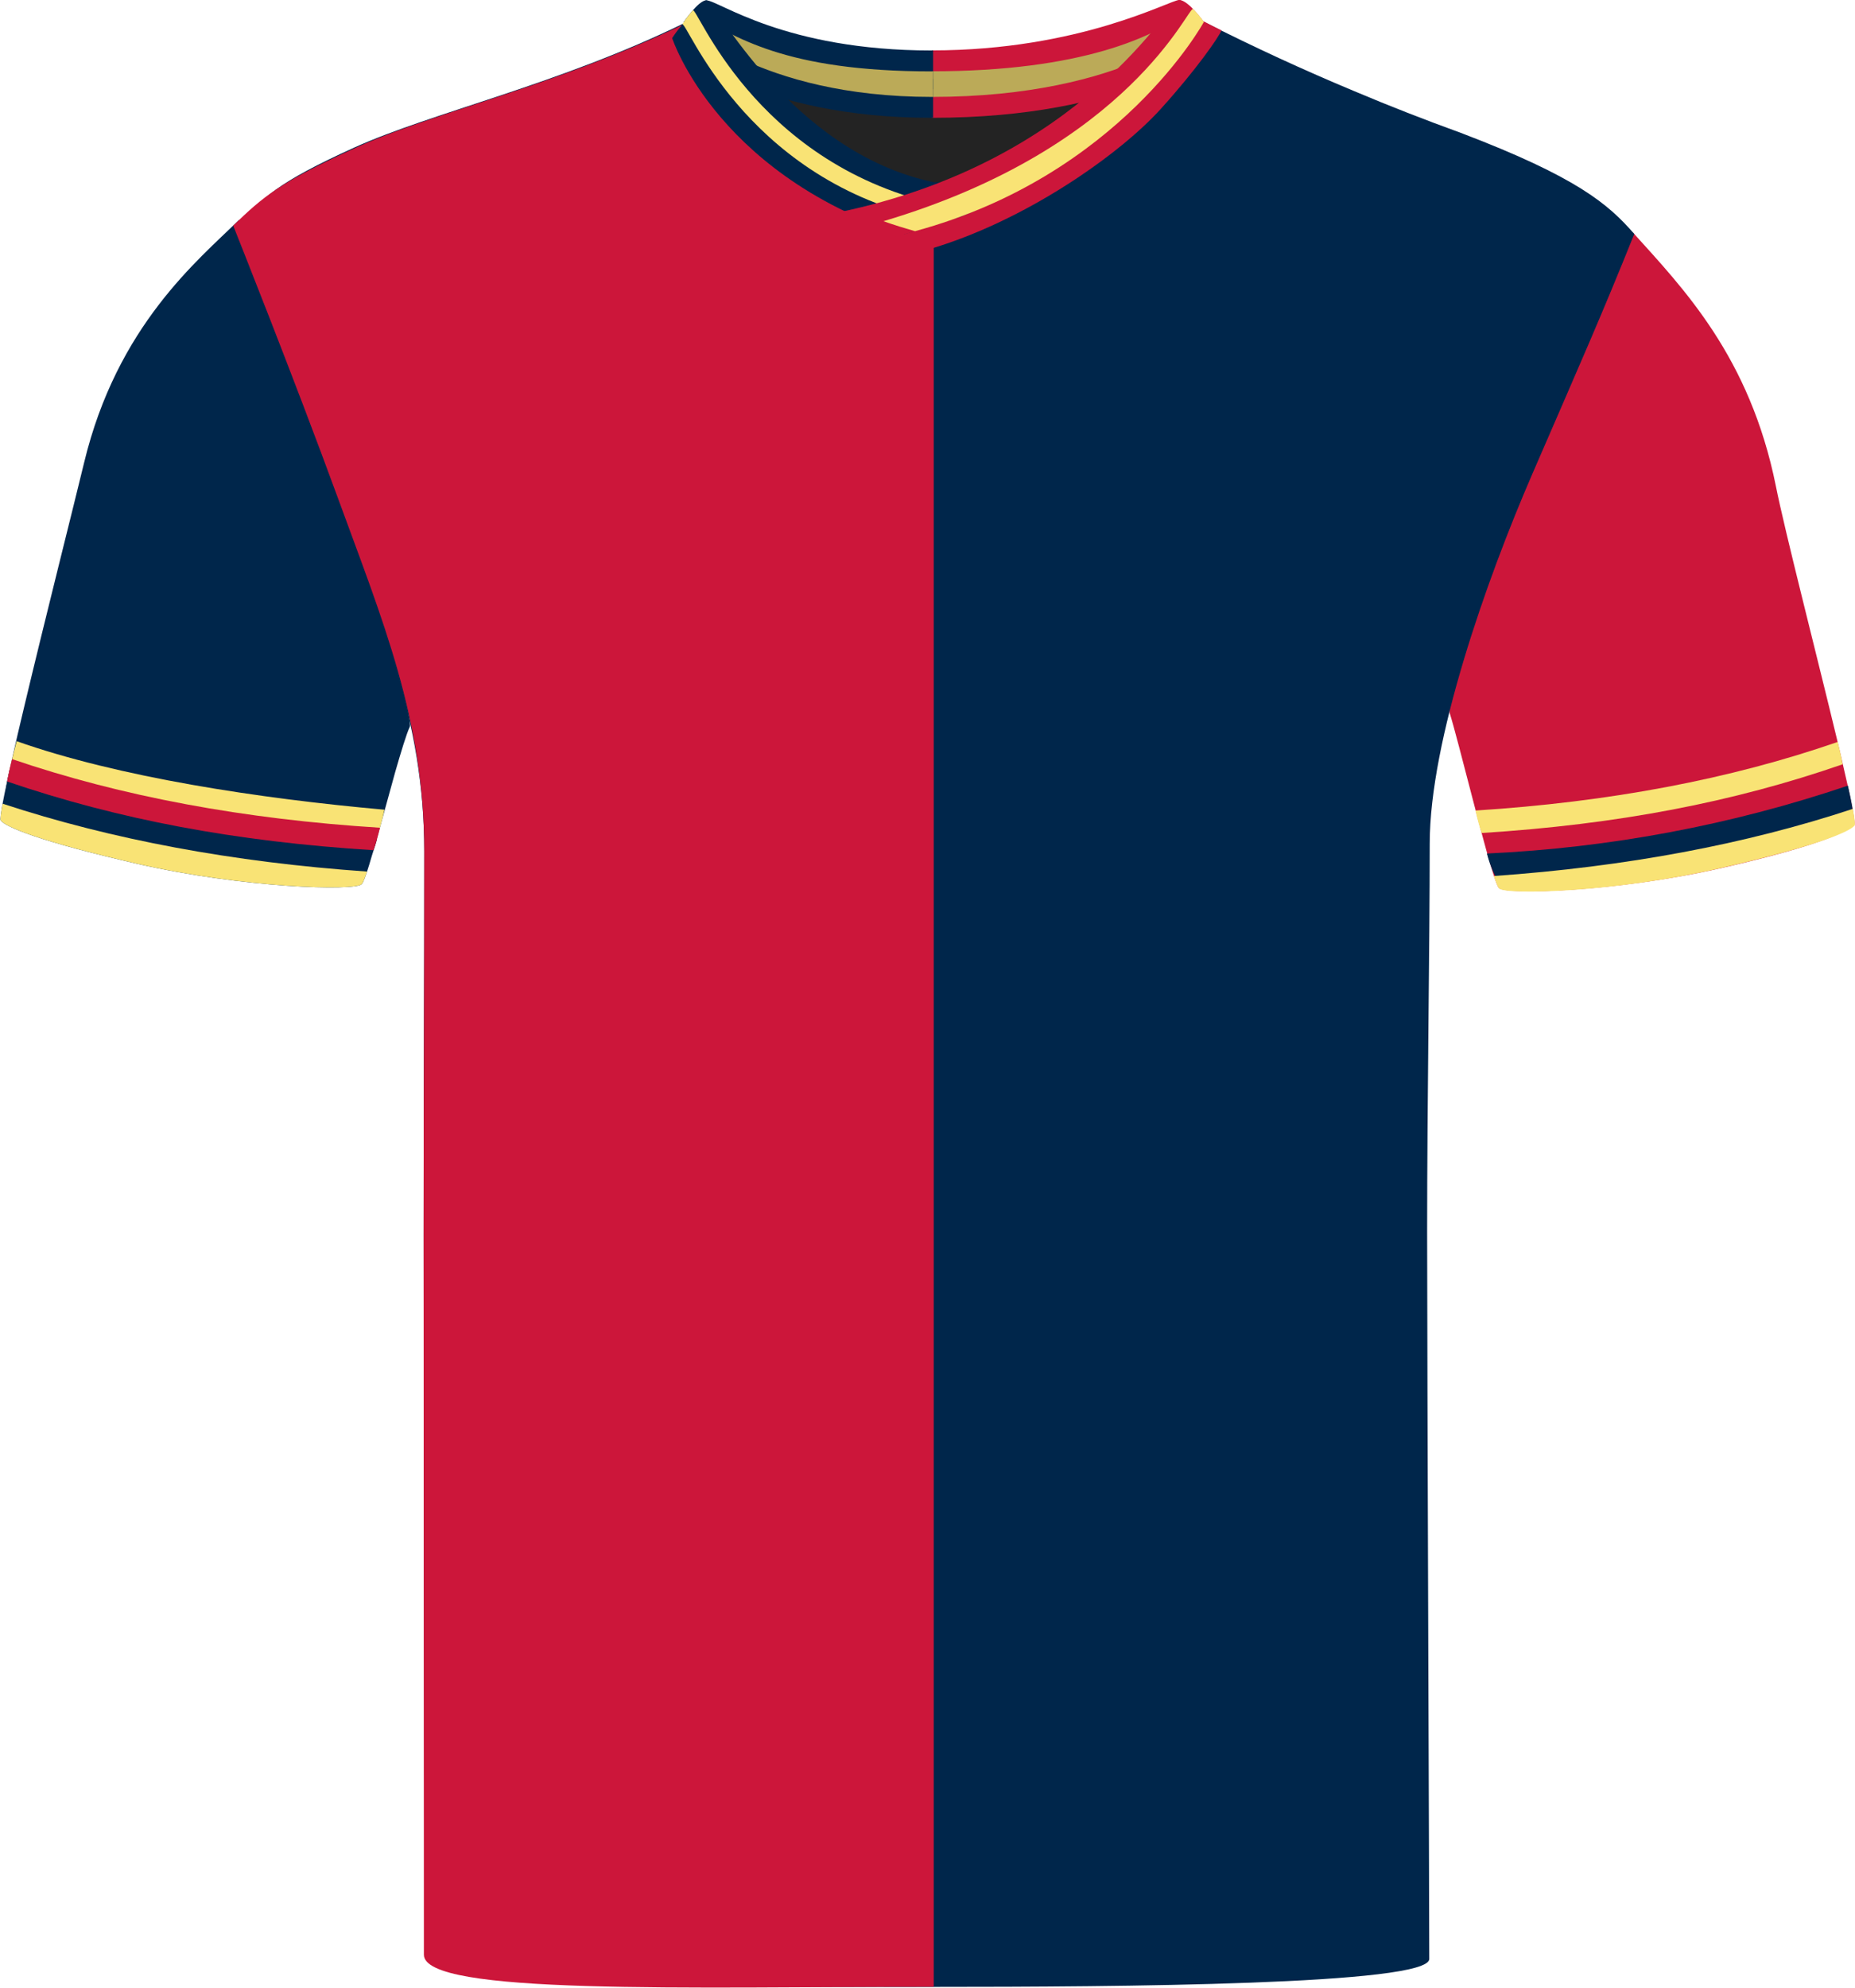
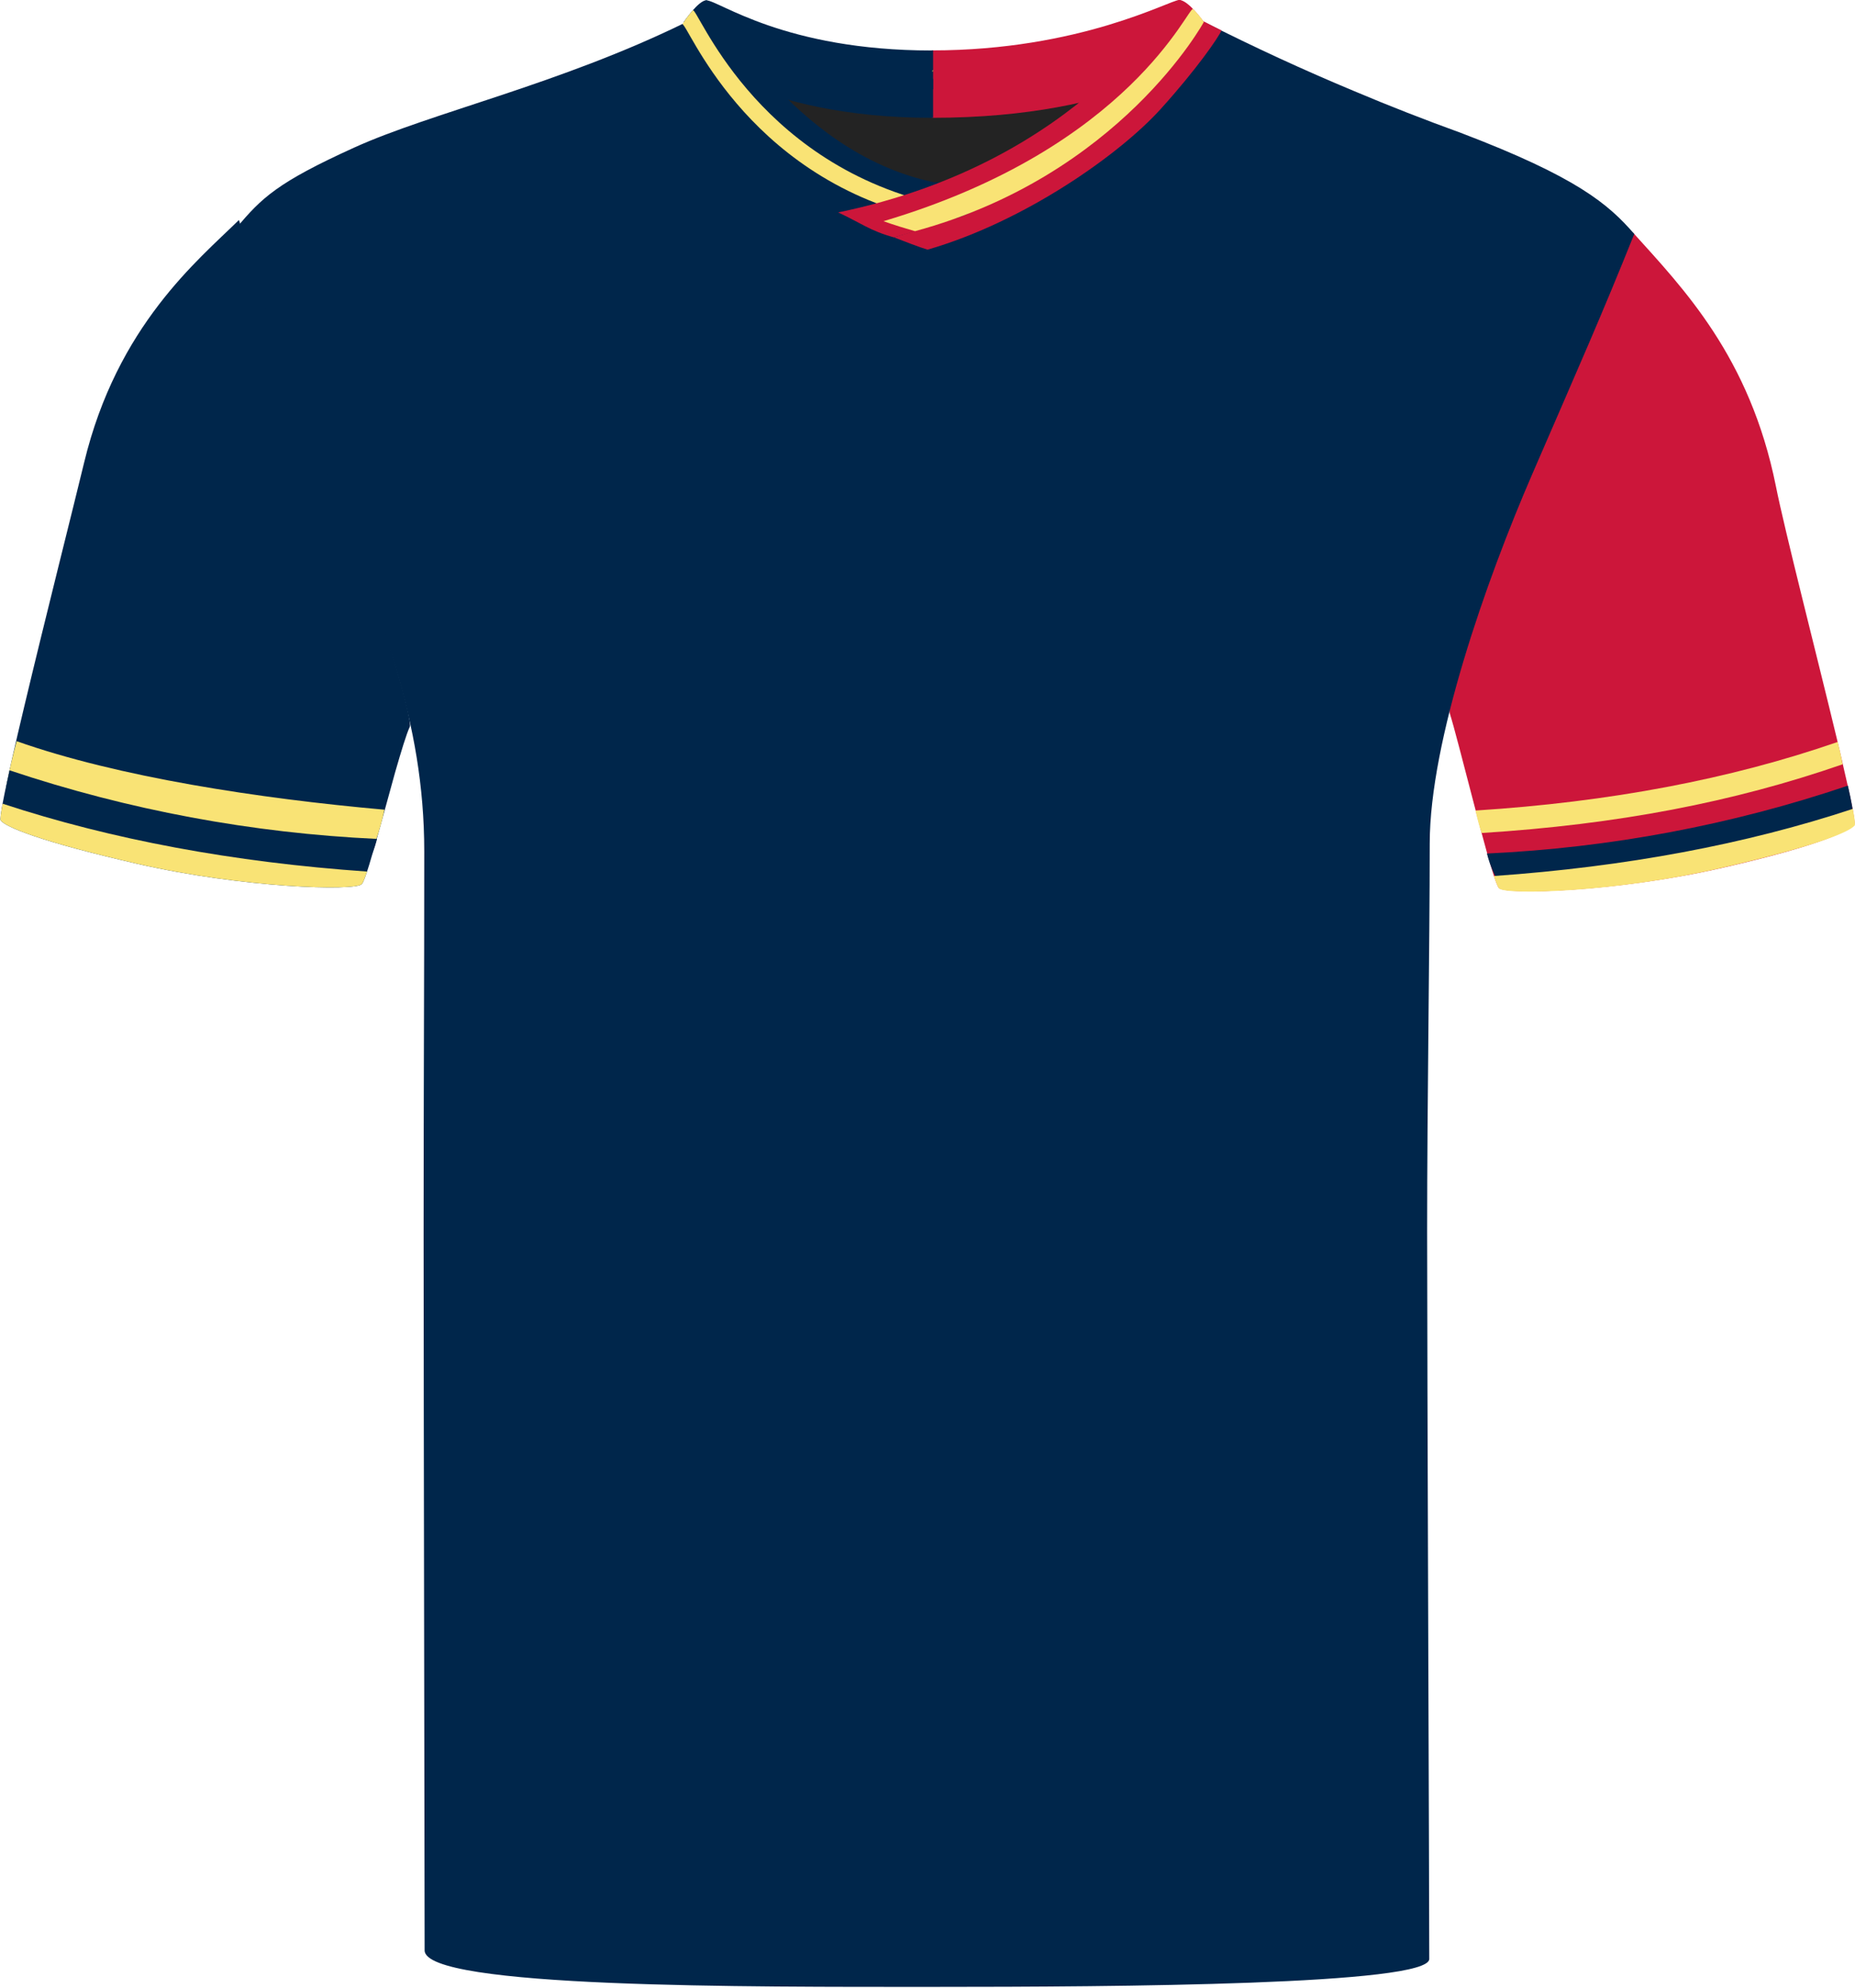
<svg xmlns="http://www.w3.org/2000/svg" id="uuid-b050a7ac-70e5-48af-ac38-175e38cf7c97" viewBox="0 0 200.69 214.94">
  <defs>
    <style>.uuid-44bd3d79-3302-4035-9bf6-e1c60e246d57{fill:none;}.uuid-1eb6dded-164f-45dd-b59f-577f2ad74628{fill:#f9e375;}.uuid-60f57c6b-7023-41a4-afcb-18db47b6f5c4{fill:#00264b;}.uuid-386f3827-4a8e-4dc5-889e-e3582a6f0c06{fill:#bbaa58;}.uuid-d338a54b-49e5-495e-98f6-704806801c30{fill:#cc163a;}.uuid-93cbb78b-de94-4841-98f0-ff20b71a27af{fill:#232323;}.uuid-a863548d-cfc8-45af-8bad-3d88feb773f1{clip-path:url(#uuid-e95723e6-76dd-4dec-84db-fcc884f58591);}.uuid-cf8c0a71-67c8-449a-92f5-223d5e2b9ad8{clip-path:url(#uuid-36ec2309-886a-4661-b7e0-1cee7743b333);}.uuid-0304a987-b478-44d9-8bfe-6ad34f7b61d1{clip-path:url(#uuid-20da0ea3-e981-4794-9260-4730337a3c87);}</style>
    <clipPath id="uuid-20da0ea3-e981-4794-9260-4730337a3c87">
      <rect class="uuid-44bd3d79-3302-4035-9bf6-e1c60e246d57" width="200.69" height="214.94" />
    </clipPath>
    <clipPath id="uuid-e95723e6-76dd-4dec-84db-fcc884f58591">
      <rect class="uuid-44bd3d79-3302-4035-9bf6-e1c60e246d57" x="100.79" y="-4.31" width="30.71" height="31.54" />
    </clipPath>
    <clipPath id="uuid-36ec2309-886a-4661-b7e0-1cee7743b333">
      <rect class="uuid-44bd3d79-3302-4035-9bf6-e1c60e246d57" x="72.52" y="-2.81" width="28.43" height="33.2" />
    </clipPath>
  </defs>
  <g class="uuid-0304a987-b478-44d9-8bfe-6ad34f7b61d1">
    <path id="uuid-74bb977d-757d-4e3e-a841-7b9caba5cd7a" class="uuid-93cbb78b-de94-4841-98f0-ff20b71a27af" d="M81.54,5.26c.57-1.59,9.95,2.68,18.57,2.68s20.93-3.72,22.31-2.15-7.89,16.25-21.26,16.25-20.6-14.01-19.62-16.78" />
    <g class="uuid-a863548d-cfc8-45af-8bad-3d88feb773f1">
      <g>
        <path id="uuid-eb8df407-d3df-44c0-952c-8e3cd4c50807" class="uuid-d338a54b-49e5-495e-98f6-704806801c30" d="M100.82,5.45C116.87,5.45,126.58,0,127.57,0c.78,.04,2.67,2.39,2.67,2.39,0,0-8.28,7.27-29.43,7.27-18.83,0-26.83-7.27-26.83-7.27,0,0,1.77-2.35,2.45-2.35,1.32,0,8.42,5.42,24.38,5.42" />
        <path id="uuid-9f8aa9e2-191a-4950-8deb-8e903f1a33d3" class="uuid-d338a54b-49e5-495e-98f6-704806801c30" d="M100.82,8.53c16.06,0,25.77-5.45,26.76-5.45,.78,.04,2.67,2.39,2.67,2.39,0,0-8.28,7.27-29.43,7.27-18.83,0-26.83-7.27-26.83-7.27,0,0,1.77-2.35,2.45-2.35,1.32,0,8.42,5.42,24.38,5.42" />
-         <path id="uuid-89327daa-5fe1-4f4d-aa35-03b0286378a3" class="uuid-386f3827-4a8e-4dc5-889e-e3582a6f0c06" d="M100.82,7.71c16.06,0,24.28-3.69,28.08-6.81,.47,.47,.92,.97,1.35,1.49,0,0-8.28,8.09-29.43,8.09-18.83,0-26.83-8.09-26.83-8.09l.86-1.05c4.65,2.62,10.01,6.38,25.97,6.38" />
        <rect class="uuid-44bd3d79-3302-4035-9bf6-e1c60e246d57" width="200.69" height="214.94" />
      </g>
    </g>
    <g class="uuid-cf8c0a71-67c8-449a-92f5-223d5e2b9ad8">
      <g>
        <path id="uuid-3ea2fd57-0d67-46ad-915f-72c4133365e1" class="uuid-60f57c6b-7023-41a4-afcb-18db47b6f5c4" d="M100.82,5.45C116.87,5.45,126.58,0,127.57,0c.78,.04,2.67,2.39,2.67,2.39,0,0-8.28,7.27-29.43,7.27-18.83,0-26.83-7.27-26.83-7.27,0,0,1.77-2.35,2.45-2.35,1.32,0,8.42,5.42,24.38,5.42" />
        <path id="uuid-a33a4e3f-c971-4867-9718-f5a4c3cb593c" class="uuid-60f57c6b-7023-41a4-afcb-18db47b6f5c4" d="M100.82,8.53c16.06,0,25.77-5.45,26.76-5.45,.78,.04,2.67,2.39,2.67,2.39,0,0-8.28,7.27-29.43,7.27-18.83,0-26.83-7.27-26.83-7.27,0,0,1.77-2.35,2.45-2.35,1.32,0,8.42,5.42,24.38,5.42" />
-         <path id="uuid-2fee24d5-2351-4ef4-bd0e-abb8cf2e7760" class="uuid-386f3827-4a8e-4dc5-889e-e3582a6f0c06" d="M100.82,7.71c16.06,0,24.28-3.69,28.08-6.81,.47,.47,.92,.97,1.35,1.49,0,0-8.28,8.09-29.43,8.09-18.83,0-26.83-8.09-26.83-8.09l.86-1.05c4.65,2.62,10.01,6.38,25.97,6.38" />
+         <path id="uuid-2fee24d5-2351-4ef4-bd0e-abb8cf2e7760" class="uuid-386f3827-4a8e-4dc5-889e-e3582a6f0c06" d="M100.82,7.71l.86-1.05c4.65,2.62,10.01,6.38,25.97,6.38" />
      </g>
    </g>
    <path class="uuid-60f57c6b-7023-41a4-afcb-18db47b6f5c4" d="M44.34,78.58c-.37,.78-.94,2.68-1.59,4.93-.5,1.81-1.06,3.86-1.58,5.74-.9,3.25-1.7,6.03-2.03,6.36-.75,.76-12.8,.42-24.2-2.18-10.67-2.44-14.3-4-14.86-4.7-.16-.2,.36-2.82,1.22-6.65,.38-1.69,.83-3.61,1.32-5.66,2.29-9.62,5.44-22.06,6.48-26.39,3.58-14.84,12.34-21.9,16.75-26.24,0,0,3.57,11.55,9.79,27.57,6.23,16.03,9,26.59,8.7,27.22Z" />
    <path class="uuid-d338a54b-49e5-495e-98f6-704806801c30" d="M200.62,89.14c-.56,.7-3.57,2.26-14.25,4.7h0c-11.4,2.61-23.45,2.95-24.2,2.19-.31-.31-1.11-3.06-2-6.41-.28-1.05-.57-2.17-.86-3.28-1.02-3.9-2.01-7.79-2.48-9.27-.21-.66,1.59-8.09,7.81-24.11,6.23-16.03,12-27.84,12-27.84,5.48,6.08,12.67,13.45,15.49,27.45,.97,4.87,4.41,18.22,6.61,27.37,.23,.96,.45,1.88,.64,2.74,.87,3.7,1.4,6.26,1.23,6.46Z" />
    <path class="uuid-60f57c6b-7023-41a4-afcb-18db47b6f5c4" d="M176.81,25.3c-3.59,8.94-5.78,13.84-11.03,25.95-5.01,11.55-11.1,28.88-11.1,39.98s-.28,27.89-.28,41.96,.23,72.35,.23,78.65c0,2.81-33.71,3.02-53.61,3.02s-55.08,.15-55.08-3.95c0-6.88-.11-60.78-.11-77.37s.07-26.25,.07-41.46c0-14.33-4.76-25.01-9.54-38.08-4.77-13.07-10.8-29.33-10.8-29.33,2.75-3.29,4.46-4.94,12.76-8.71,8.3-3.77,22.2-6.84,35.83-13.52,1.69-.76,11.06,17.28,26.96,17.28,13.56,0,23.26-12.05,27.37-16,.95-.92,1.6-1.42,1.93-1.28,5.27,2.66,10.64,5.14,16.09,7.41,3.81,1.61,7.66,3.11,11.55,4.52,12.56,4.78,15.95,7.7,18.76,10.93Z" />
-     <path class="uuid-d338a54b-49e5-495e-98f6-704806801c30" d="M101.02,20.52V214.85c-26.65,0-55.16,.93-55.16-3.47,0-4.9-.03-61.25-.03-77.85s.07-27.13,.07-41.46-4.53-25.02-9.3-38.1c-4.78-13.07-11.37-29.57-11.37-29.57,3.21-3.11,5.03-4.69,13.33-8.46,4.76-2.17,11.38-4.11,18.74-6.63,5.44-1.87,11.28-4.06,17.08-6.89,.21-.1,.52,.08,.95,.47,3.04,2.77,11.72,17.63,25.69,17.63Z" />
    <path id="uuid-03ea6846-a6c7-439b-ba3e-75bdd712b240" class="uuid-60f57c6b-7023-41a4-afcb-18db47b6f5c4" d="M76.44,.03c.88,0,8.98,16.38,24.58,19.68l-.07,4.78c-22.05-6.29-26.97-22.11-26.97-22.11,0,0,1.57-2.35,2.46-2.35" />
    <path id="uuid-4c12cfc4-3f1c-4686-8f98-e86ba1ea4fa8" class="uuid-1eb6dded-164f-45dd-b59f-577f2ad74628" d="M101.16,22.04c-.14,1.64-.21,2.45-.21,2.45-22.05-6.29-27.1-21.91-27.1-21.91,.33-.51,.7-1,1.1-1.46,.46-.51,6.49,16.3,26.2,20.92" />
    <path id="uuid-49f10888-cfe7-4a38-9ec6-f4a986312e49" class="uuid-60f57c6b-7023-41a4-afcb-18db47b6f5c4" d="M100.03,23.58c-.14,1.64-.21,2.45-.21,2.45-22.05-6.29-27.1-21.91-27.1-21.91,.33-.51,.7-1,1.1-1.46,.46-.51,6.49,16.3,26.2,20.92" />
    <path id="uuid-eaa73e13-1710-4e82-bb65-b2a8998ac650" class="uuid-d338a54b-49e5-495e-98f6-704806801c30" d="M127.57,0c1.01,0,2.67,2.39,2.67,2.39,0,0-11.3,17.27-33.53,23.28-2.58-.71-3.6-1.57-6.03-2.7C117.36,17.47,126.57,0,127.57,0" />
    <path class="uuid-d338a54b-49e5-495e-98f6-704806801c30" d="M132.15,3.3c-.35,.78-2.68,4.18-6.56,8.47-4.37,4.85-14.65,12.17-25.24,15.23-.9-.27-2.51-.9-3.63-1.33,1.14-.36,6.36-1.93,7.41-2.32h0c15.67-6.35,22.19-15.57,25.2-19.61,.37-.5,.68-1.09,.87-1.44,.57,.29,1.38,.72,1.95,.99Z" />
    <path id="uuid-558a33c6-eee2-4d94-800b-df8bb8255ac0" class="uuid-1eb6dded-164f-45dd-b59f-577f2ad74628" d="M129.09,.98c.43,.43,.82,.9,1.15,1.4,0,0-9.03,16.61-31.25,22.62-.94-.27-2.24-.66-3.41-1.08C122.36,15.96,128.62,.52,129.08,.98" />
    <path id="uuid-83b5cae4-188a-4309-a11f-438577b9830e" class="uuid-1eb6dded-164f-45dd-b59f-577f2ad74628" d="M16.39,91.01c-10.68-2.44-15.09-3.97-15.66-4.66-.3-.37,.23-3.08,1.07-6.2,10.98,3.88,26.2,6.2,39.79,7.41-.4,2.01-1.48,5.19-1.94,5.64-.75,.75-11.88,.41-23.27-2.19" />
    <path id="uuid-0b060e3d-062c-4756-95cc-049dbb72acde" class="uuid-60f57c6b-7023-41a4-afcb-18db47b6f5c4" d="M15.5,91.3c-10.68-2.44-14.3-4.01-14.86-4.7-.19-.24,0-1.56,.39-3.3,12.85,4.3,26.23,6.79,39.76,7.42-.25,1.01-.64,1.98-1.15,2.89-.75,.75-12.76,.3-24.15-2.3" />
-     <path class="uuid-d338a54b-49e5-495e-98f6-704806801c30" d="M40.41,91.94c-14.96-.93-27.62-3.33-39.64-7.43,.15-.83,.33-1.64,.54-2.42,11.81,4.03,25.07,6.5,39.8,7.42-.23,.96-.46,1.76-.7,2.43Z" />
    <path id="uuid-bc6875b4-6138-49eb-a679-a7ea9067dedb" class="uuid-60f57c6b-7023-41a4-afcb-18db47b6f5c4" d="M185.76,92.88c10.51-2.42,14.07-3.98,14.63-4.67,.19-.24-.08-1.52-.47-3.25-12.64,4.27-25.73,6.72-39.05,7.34,.25,1,.63,1.97,1.13,2.87,.74,.75,12.56,.3,23.76-2.28" />
    <path class="uuid-1eb6dded-164f-45dd-b59f-577f2ad74628" d="M160.3,90.08c14.73-.93,27.22-3.33,39.05-7.43-.15-.83-.33-1.64-.53-2.42-11.62,4.03-24.68,6.5-39.19,7.42,.22,.96,.43,1.77,.67,2.43Z" />
    <path class="uuid-1eb6dded-164f-45dd-b59f-577f2ad74628" d="M.28,86.91c-.2,1.06-.28,1.72-.2,1.82,.56,.7,4.19,2.26,14.86,4.7,11.4,2.6,23.45,2.94,24.2,2.18,.13-.13,.32-.62,.57-1.36-14.49-1.01-27.63-3.46-39.43-7.34Z" />
    <path class="uuid-1eb6dded-164f-45dd-b59f-577f2ad74628" d="M200.46,87.46c.19,1.05,.27,1.71,.2,1.8-.55,.69-4.13,2.24-14.64,4.65-11.23,2.57-23.1,2.91-23.84,2.16-.13-.13-.32-.61-.56-1.34,14.28-1,27.21-3.42,38.83-7.26Z" />
  </g>
</svg>